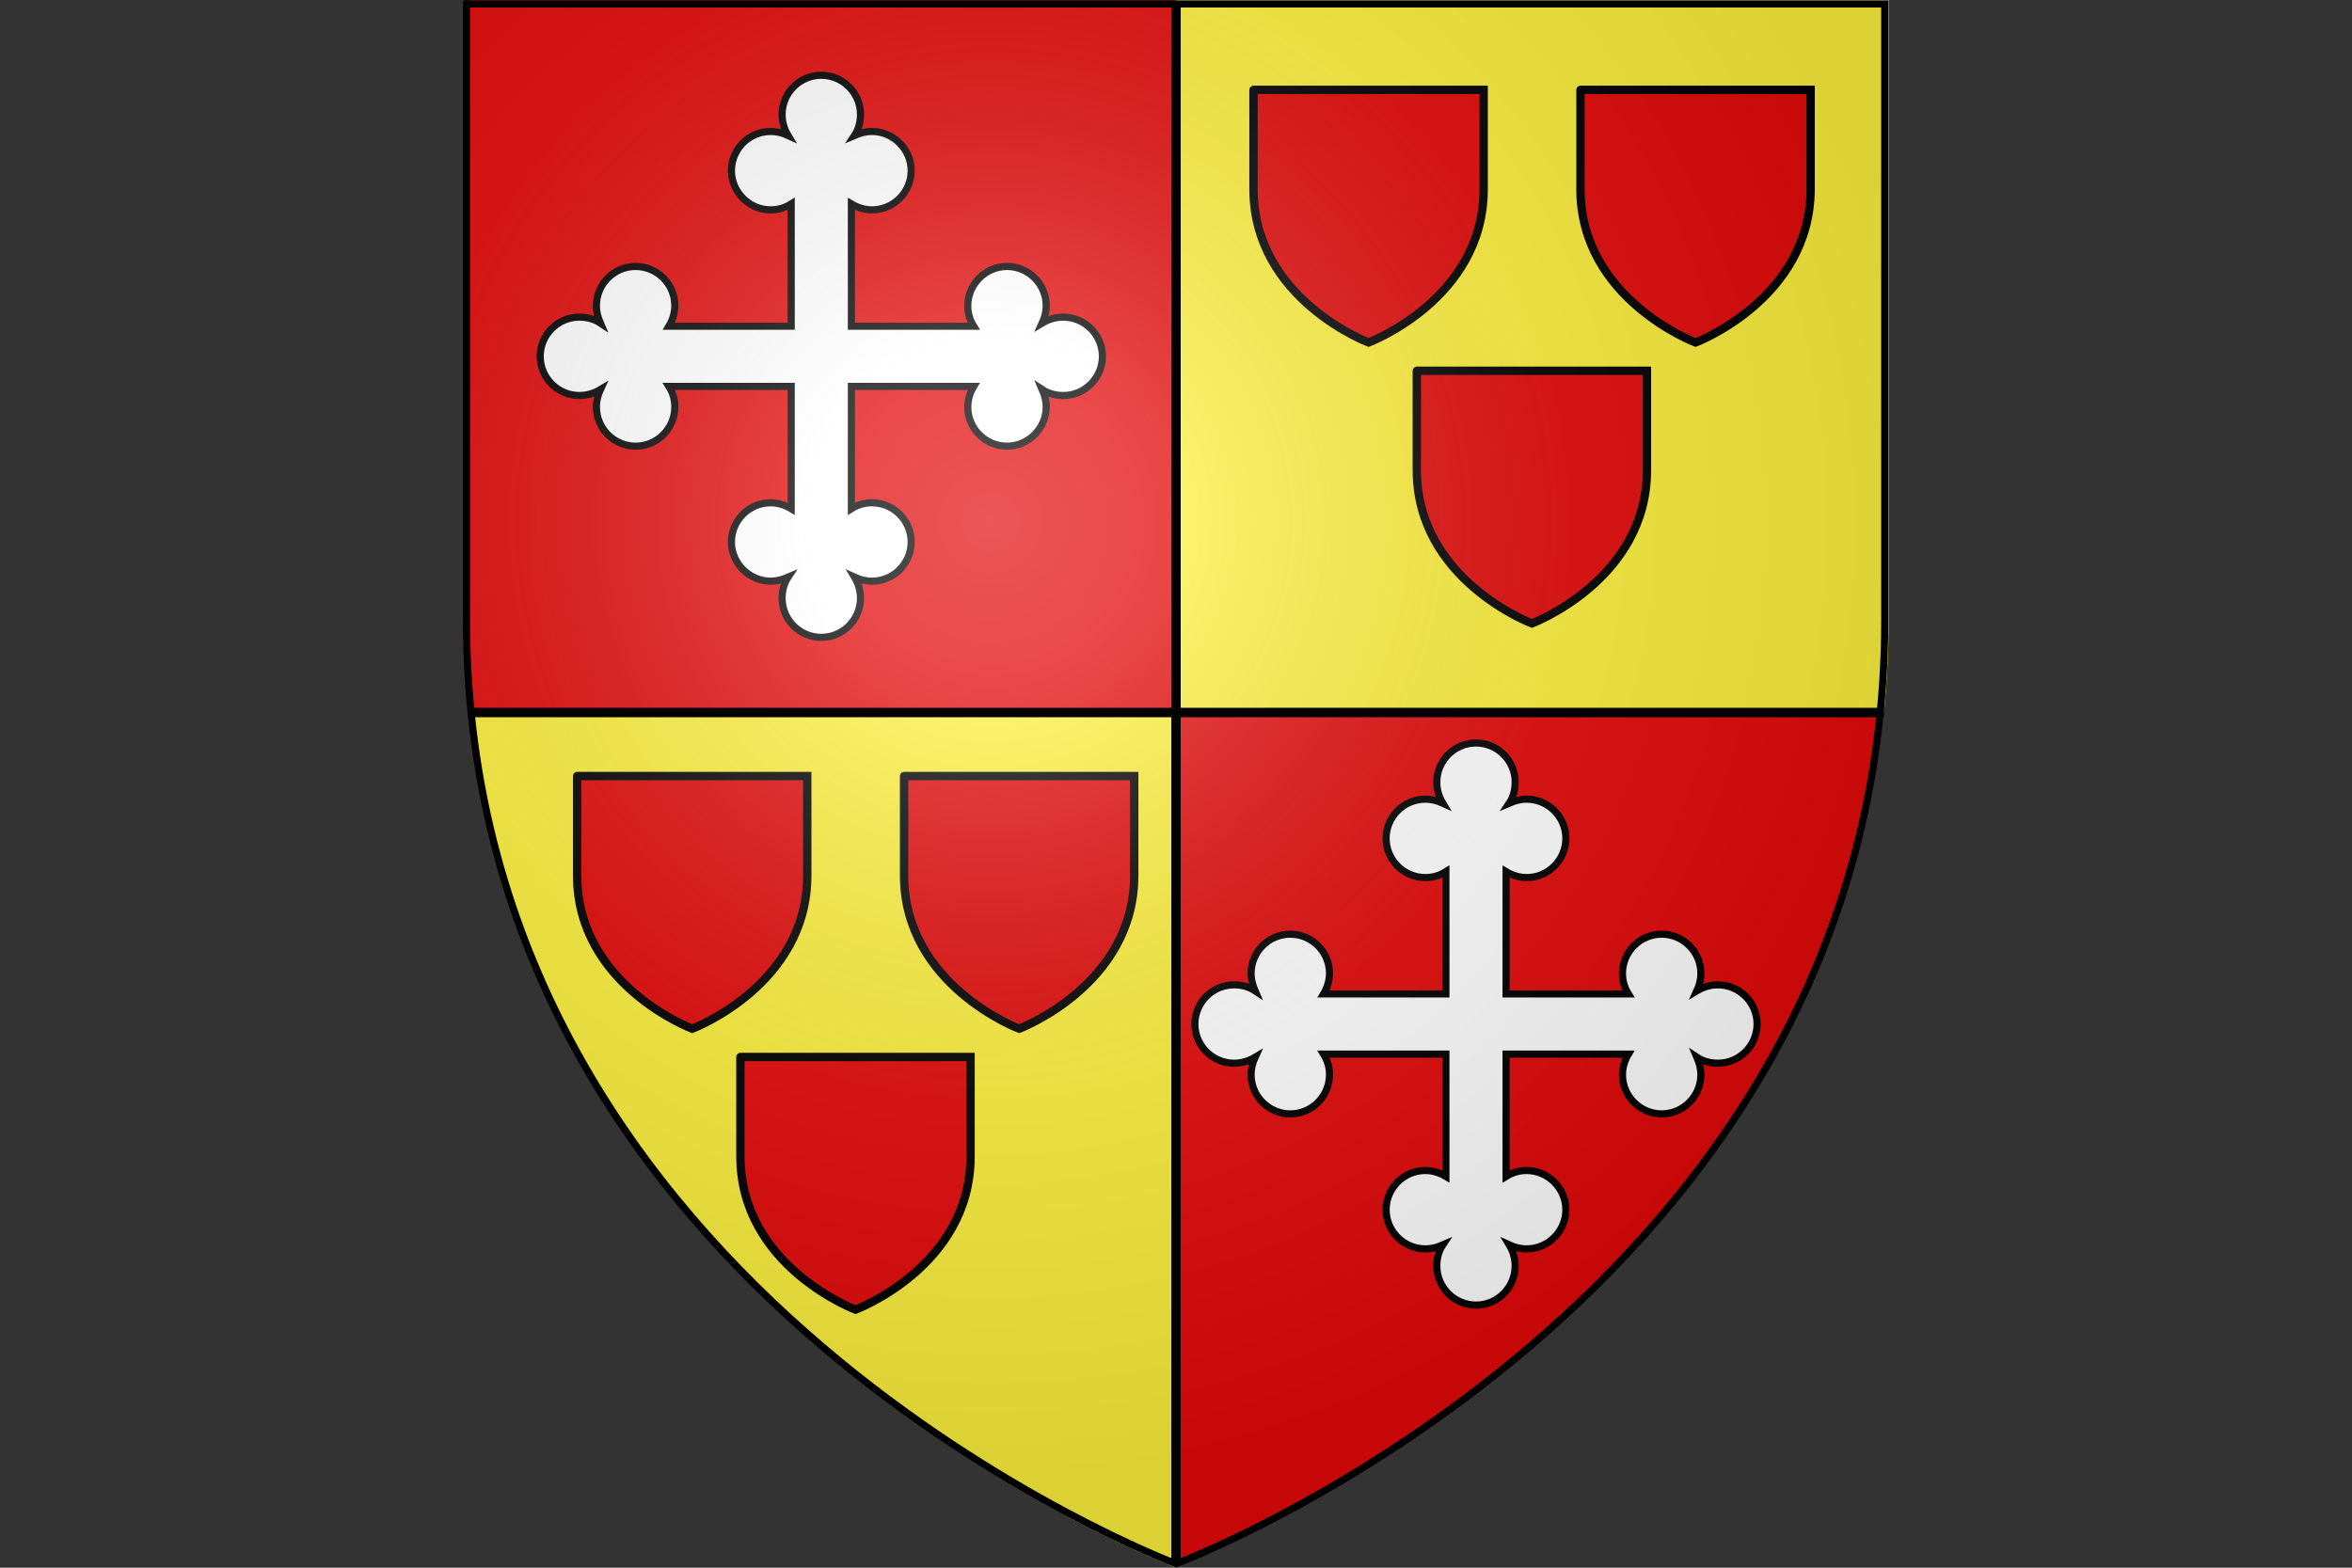
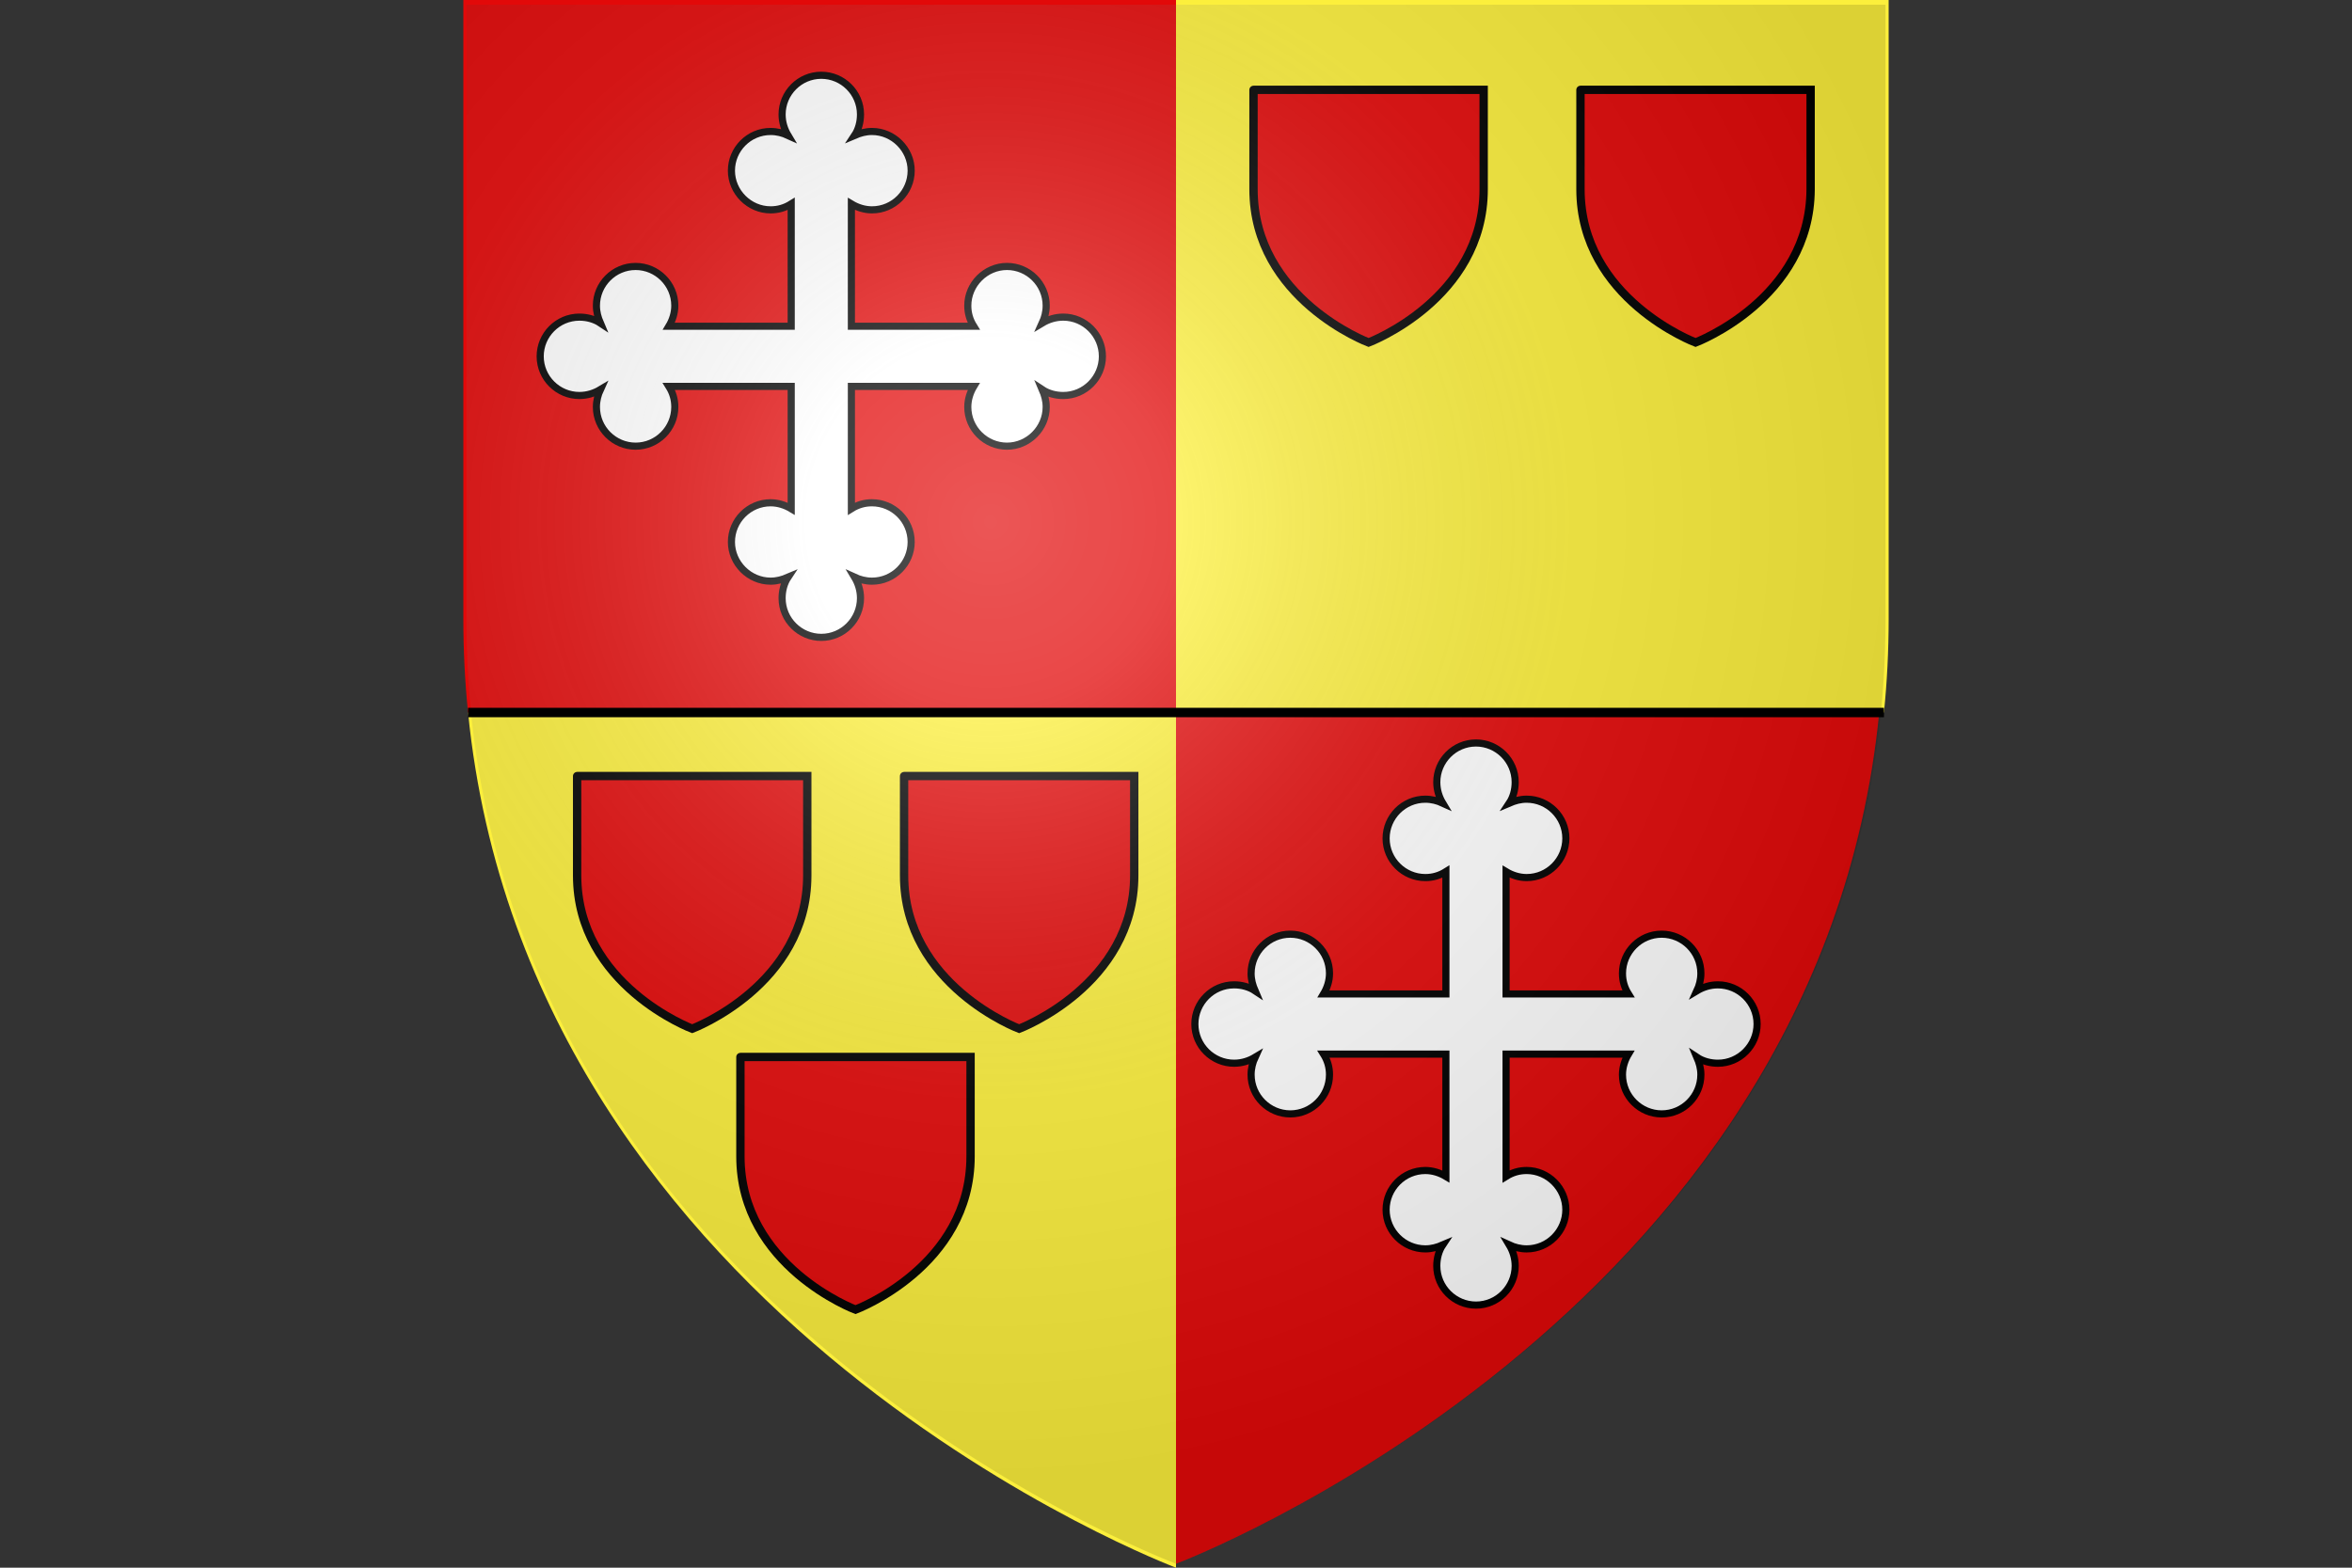
<svg xmlns="http://www.w3.org/2000/svg" id="Calque_1" x="0px" y="0px" viewBox="0 0 300 200" style="enable-background:new 0 0 300 200;" xml:space="preserve">
  <rect x="0" y="0" width="300" height="200" fill="#333333" stroke="none" />
  <style type="text/css">	.st0{fill:#E20909;}	.st1{fill:#FCEF3C;}	.st2{fill:#FFFFFF;stroke:#000000;stroke-width:1.801;}	.st3{fill:#E20909;stroke:#000000;stroke-width:2.291;}	.st4{fill:url(#path2875_1_);}	.st5{fill:none;stroke:#000000;stroke-width:0.909;}</style>
  <g id="layer3">
    <path id="path3161" class="st0" d="M59.1,0v78.9c0,4.1,0.2,8.1,0.6,12H150V0H59.1z" />
    <path id="path5127" class="st0" d="M150,90.9v108.6c0,0,82-30.9,89.7-108.6H150z" />
    <path id="path6098" class="st1" d="M150,90.9V200c0,0-82.5-31-90.3-109.1H150z" />
    <path id="path6100" class="st1" d="M240.9,0v78.9c0,4.1-0.2,8.1-0.6,12H150V0H240.9z" />
  </g>
  <g id="layer4">
    <g id="g1926" transform="matrix(0.505,0,0,0.505,-294.091,-14.436)">
      <path id="path8" class="st2" d="M850.9,108.7c-2,0-3.8,0.6-5.3,1.5c0.6-1.3,1-2.8,1-4.4c0-5.5-4.5-9.9-9.9-9.9s-9.9,4.5-9.9,9.9   c0,1.9,0.5,3.6,1.5,5.2h-30.9V80.1c1.5,0.9,3.3,1.5,5.2,1.5c5.5,0,9.9-4.5,9.9-9.9s-4.5-9.9-9.9-9.9c-1.6,0-3,0.4-4.4,1   c1-1.5,1.5-3.4,1.5-5.3c0-5.5-4.5-9.9-9.9-9.9c-5.5,0-9.9,4.5-9.9,9.9c0,2,0.6,3.8,1.5,5.3c-1.3-0.6-2.8-1-4.4-1   c-5.5,0-9.9,4.5-9.9,9.9s4.5,9.9,9.9,9.9c1.9,0,3.6-0.5,5.2-1.5v30.9h-30.9c0.9-1.5,1.5-3.3,1.5-5.2c0-5.5-4.5-9.9-9.9-9.9   c-5.5,0-9.9,4.5-9.9,9.9c0,1.6,0.4,3,1,4.4c-1.5-1-3.4-1.5-5.3-1.5c-5.5,0-9.9,4.5-9.9,9.9c0,5.5,4.5,9.9,9.9,9.9   c2,0,3.8-0.6,5.3-1.5c-0.6,1.3-1,2.8-1,4.4c0,5.5,4.5,9.9,9.9,9.9c5.5,0,9.9-4.5,9.9-9.9c0-1.9-0.5-3.6-1.5-5.2h30.9v30.9   c-1.5-0.9-3.3-1.5-5.2-1.5c-5.5,0-9.9,4.5-9.9,9.9s4.5,9.9,9.9,9.9c1.6,0,3-0.4,4.4-1c-1,1.5-1.5,3.4-1.5,5.3   c0,5.5,4.5,9.9,9.9,9.9c5.5,0,9.9-4.5,9.9-9.9c0-2-0.6-3.8-1.5-5.3c1.3,0.6,2.8,1,4.4,1c5.5,0,9.9-4.5,9.9-9.9   c0-5.5-4.5-9.9-9.9-9.9c-1.9,0-3.6,0.5-5.2,1.5v-30.9h30.9c-0.9,1.5-1.5,3.3-1.5,5.2c0,5.5,4.5,9.9,9.9,9.9s9.9-4.5,9.9-9.9   c0-1.6-0.4-3-1-4.4c1.5,1,3.4,1.5,5.3,1.5c5.5,0,9.9-4.5,9.9-9.9C860.8,113.2,856.4,108.7,850.9,108.7z" />
    </g>
    <g id="g3702" transform="matrix(0.505,0,0,0.505,-18.331,266.841)">
      <path id="path3704" class="st2" d="M470.2-279.6c-2,0-3.8,0.6-5.3,1.5c0.6-1.3,1-2.8,1-4.4c0-5.5-4.5-9.9-9.9-9.9   c-5.5,0-9.9,4.5-9.9,9.9c0,1.9,0.5,3.6,1.5,5.2h-30.9v-30.9c1.5,0.9,3.3,1.5,5.2,1.5c5.5,0,9.9-4.5,9.9-9.9c0-5.5-4.5-9.9-9.9-9.9   c-1.6,0-3,0.4-4.4,1c1-1.5,1.5-3.4,1.5-5.3c0-5.5-4.5-9.9-9.9-9.9c-5.5,0-9.9,4.5-9.9,9.9c0,2,0.6,3.8,1.5,5.3   c-1.3-0.6-2.8-1-4.4-1c-5.5,0-9.9,4.5-9.9,9.9c0,5.5,4.5,9.9,9.9,9.9c1.9,0,3.6-0.5,5.2-1.5v30.9h-30.9c0.9-1.5,1.5-3.3,1.5-5.2   c0-5.5-4.5-9.9-9.9-9.9c-5.5,0-9.9,4.5-9.9,9.9c0,1.6,0.4,3,1,4.4c-1.5-1-3.4-1.5-5.3-1.5c-5.5,0-9.9,4.5-9.9,9.9   c0,5.5,4.5,9.9,9.9,9.9c2,0,3.8-0.6,5.3-1.5c-0.6,1.3-1,2.8-1,4.4c0,5.5,4.5,9.9,9.9,9.9c5.5,0,9.9-4.5,9.9-9.9   c0-1.9-0.5-3.6-1.5-5.2h30.9v30.9c-1.5-0.9-3.3-1.5-5.2-1.5c-5.5,0-9.9,4.5-9.9,9.9c0,5.5,4.5,9.9,9.9,9.9c1.6,0,3-0.4,4.4-1   c-1,1.5-1.5,3.4-1.5,5.3c0,5.5,4.5,9.9,9.9,9.9c5.5,0,9.9-4.5,9.9-9.9c0-2-0.6-3.8-1.5-5.3c1.3,0.6,2.8,1,4.4,1   c5.5,0,9.9-4.5,9.9-9.9s-4.5-9.9-9.9-9.9c-1.9,0-3.6,0.5-5.2,1.5v-30.9h30.9c-0.9,1.5-1.5,3.3-1.5,5.2c0,5.5,4.5,9.9,9.9,9.9   c5.5,0,9.9-4.5,9.9-9.9c0-1.6-0.4-3-1-4.4c1.5,1,3.4,1.5,5.3,1.5c5.5,0,9.9-4.5,9.9-9.9C480.1-275.2,475.6-279.6,470.2-279.6z" />
    </g>
    <g id="g3735" transform="matrix(0.397,0,0,0.397,109.55,256.06)">
      <g id="g3737">		</g>
      <g id="g3739">
        <g id="g12469" transform="matrix(1.17,0,0,1.17,419.112,11.67)">
          <path id="path9581" class="st3" d="     M-314.2-278.7c0,0-31.6-11.9-31.6-42.1s0-27.3,0-27.3h63.2v27.3C-282.6-290.6-314.2-278.7-314.2-278.7z" />
        </g>
      </g>
      <g id="g3743">		</g>
      <g id="g3745">		</g>
    </g>
    <g id="g3747" transform="matrix(0.397,0,0,0.397,-28.164,256.06)">
      <g id="g3749">		</g>
      <g id="g3751">
        <g id="g3753" transform="matrix(1.17,0,0,1.17,419.112,11.67)">
          <path id="path3755" class="st3" d="     M-107.5-278.7c0,0-31.6-11.9-31.6-42.1s0-27.3,0-27.3h63.2v27.3C-75.9-290.6-107.5-278.7-107.5-278.7z" />
        </g>
      </g>
      <g id="g3757">		</g>
      <g id="g3759">		</g>
    </g>
    <g id="g3761" transform="matrix(0.397,0,0,0.397,40.692,374.439)">
      <g id="g3763">		</g>
      <g id="g3765">
        <g id="g3767" transform="matrix(1.17,0,0,1.17,419.112,11.67)">
          <path id="path3769" class="st3" d="     M-210.9-456.4c0,0-31.6-11.9-31.6-42.1s0-27.3,0-27.3h63.2v27.3C-179.3-468.2-210.9-456.4-210.9-456.4z" />
        </g>
      </g>
      <g id="g3771">		</g>
      <g id="g3773">		</g>
    </g>
    <g id="g3904" transform="translate(5,-35.774)">
      <g id="g3862" transform="matrix(0.397,0,0,0.397,389.44,2.653)">
        <g id="g3864">			</g>
        <g id="g3866">
          <g id="g3868" transform="matrix(1.17,0,0,1.17,419.112,11.67)">
            <path id="path3870" class="st3" d="      M-741.8,155.4c0,0-31.6-11.9-31.6-42.1s0-27.3,0-27.3h63.2v27.3C-710.3,143.5-741.8,155.4-741.8,155.4z" />
          </g>
        </g>
        <g id="g3872">			</g>
        <g id="g3874">			</g>
      </g>
      <g id="g3876" transform="matrix(0.397,0,0,0.397,251.726,2.653)">
        <g id="g3878">			</g>
        <g id="g3880">
          <g id="g3882" transform="matrix(1.17,0,0,1.17,419.112,11.67)">
            <path id="path3884" class="st3" d="      M-535.1,155.4c0,0-31.6-11.9-31.6-42.1s0-27.3,0-27.3h63.2v27.3C-503.5,143.5-535.1,155.4-535.1,155.4z" />
          </g>
        </g>
        <g id="g3886">			</g>
        <g id="g3888">			</g>
      </g>
      <g id="g3890" transform="matrix(0.397,0,0,0.397,320.582,121.032)">
        <g id="g3892">			</g>
        <g id="g3894">
          <g id="g3896" transform="matrix(1.17,0,0,1.17,419.112,11.67)">
-             <path id="path3898" class="st3" d="      M-638.5-22.3c0,0-31.6-11.9-31.6-42.1s0-27.3,0-27.3h63.2v27.3C-606.9-34.2-638.5-22.3-638.5-22.3z" />
-           </g>
+             </g>
        </g>
        <g id="g3900">			</g>
        <g id="g3902">			</g>
      </g>
    </g>
  </g>
  <g id="layer2">
    <radialGradient id="path2875_1_" cx="124.917" cy="409.172" r="90.909" gradientTransform="matrix(1.353 0 0 1.349 -42.665 -485.397)" gradientUnits="userSpaceOnUse">
      <stop offset="0" style="stop-color:#FFFFFF;stop-opacity:0.314" />
      <stop offset="0.19" style="stop-color:#FFFFFF;stop-opacity:0.251" />
      <stop offset="0.6" style="stop-color:#6B6B6B;stop-opacity:0.126" />
      <stop offset="1" style="stop-color:#000000;stop-opacity:0.126" />
    </radialGradient>
    <path id="path2875" class="st4" d="M150,199.5  c0,0,90.5-34,90.5-120.5s0-78.4,0-78.4H59.5V79C59.5,165.5,150,199.5,150,199.5z" />
  </g>
  <g id="layer1">
-     <rect id="rect7071" x="149.4" y="0.6" width="1.2" height="198.8" />
    <rect id="rect7073" x="59.7" y="90.3" width="180.6" height="1.2" />
-     <path id="path1411" class="st5" d="M150,199.5  c0,0-90.5-34-90.5-120.5s0-78.5,0-78.5l180.9,0V79C240.5,165.5,150,199.5,150,199.5z" />
  </g>
</svg>